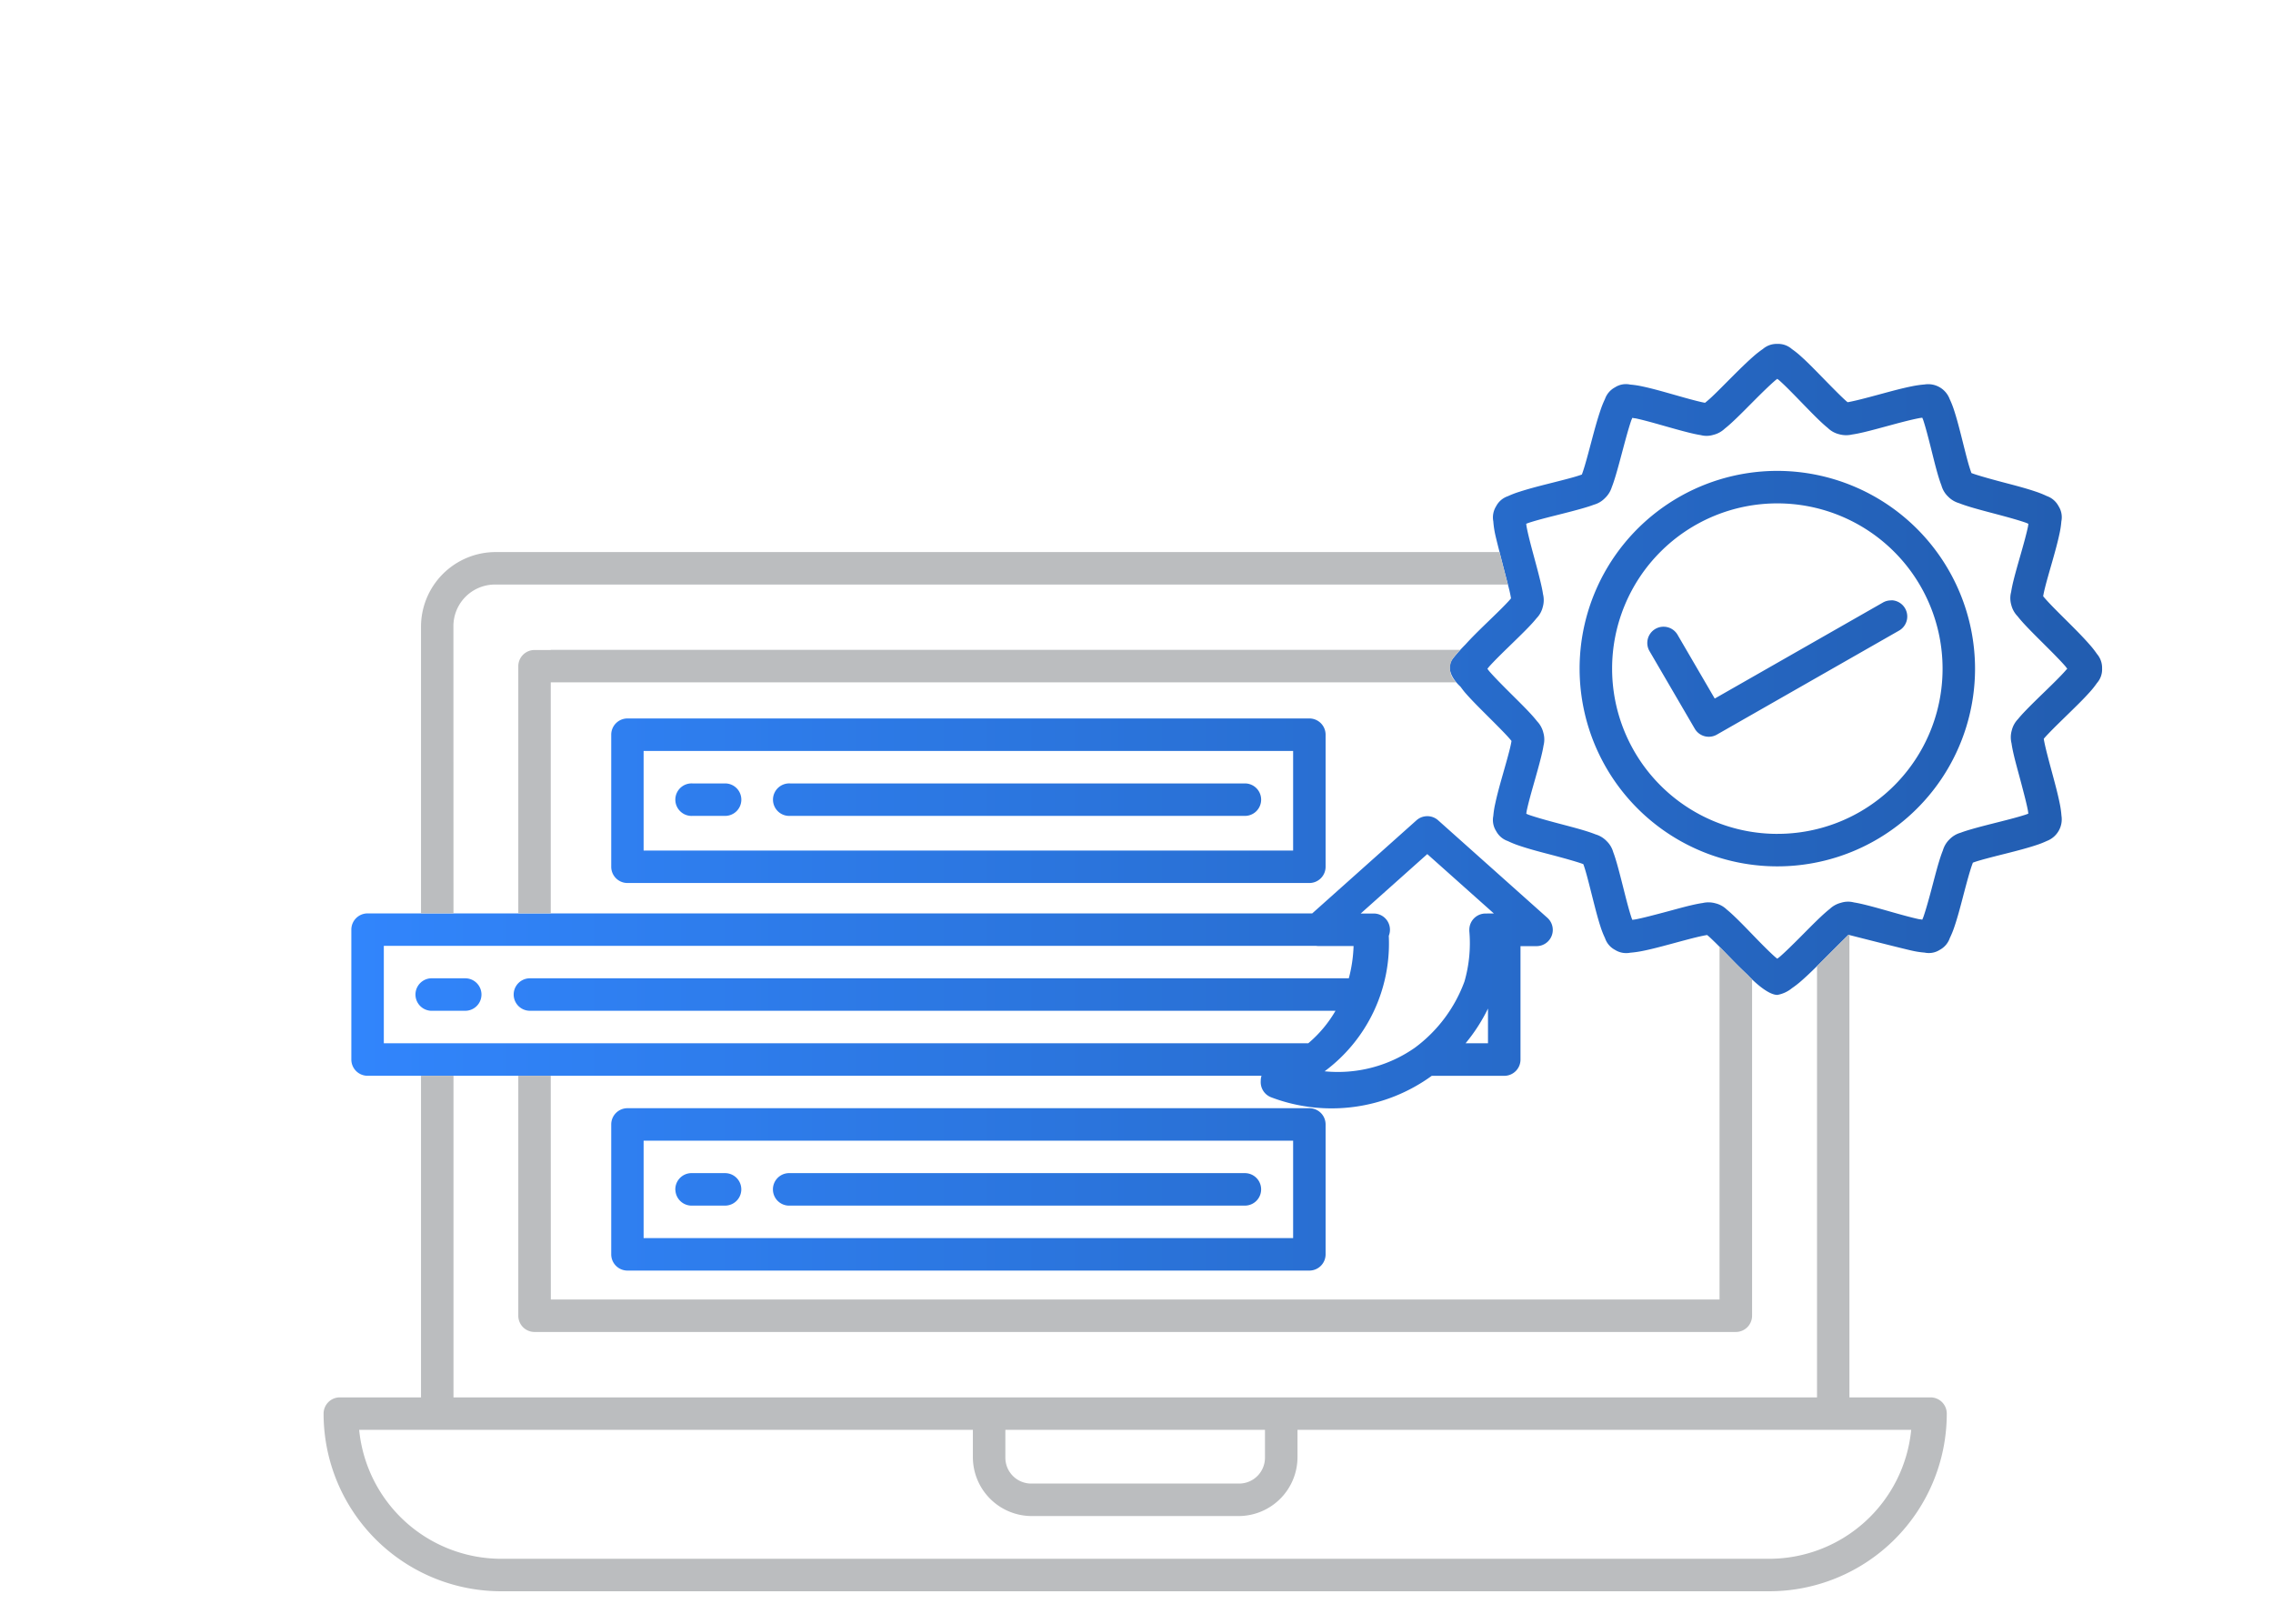
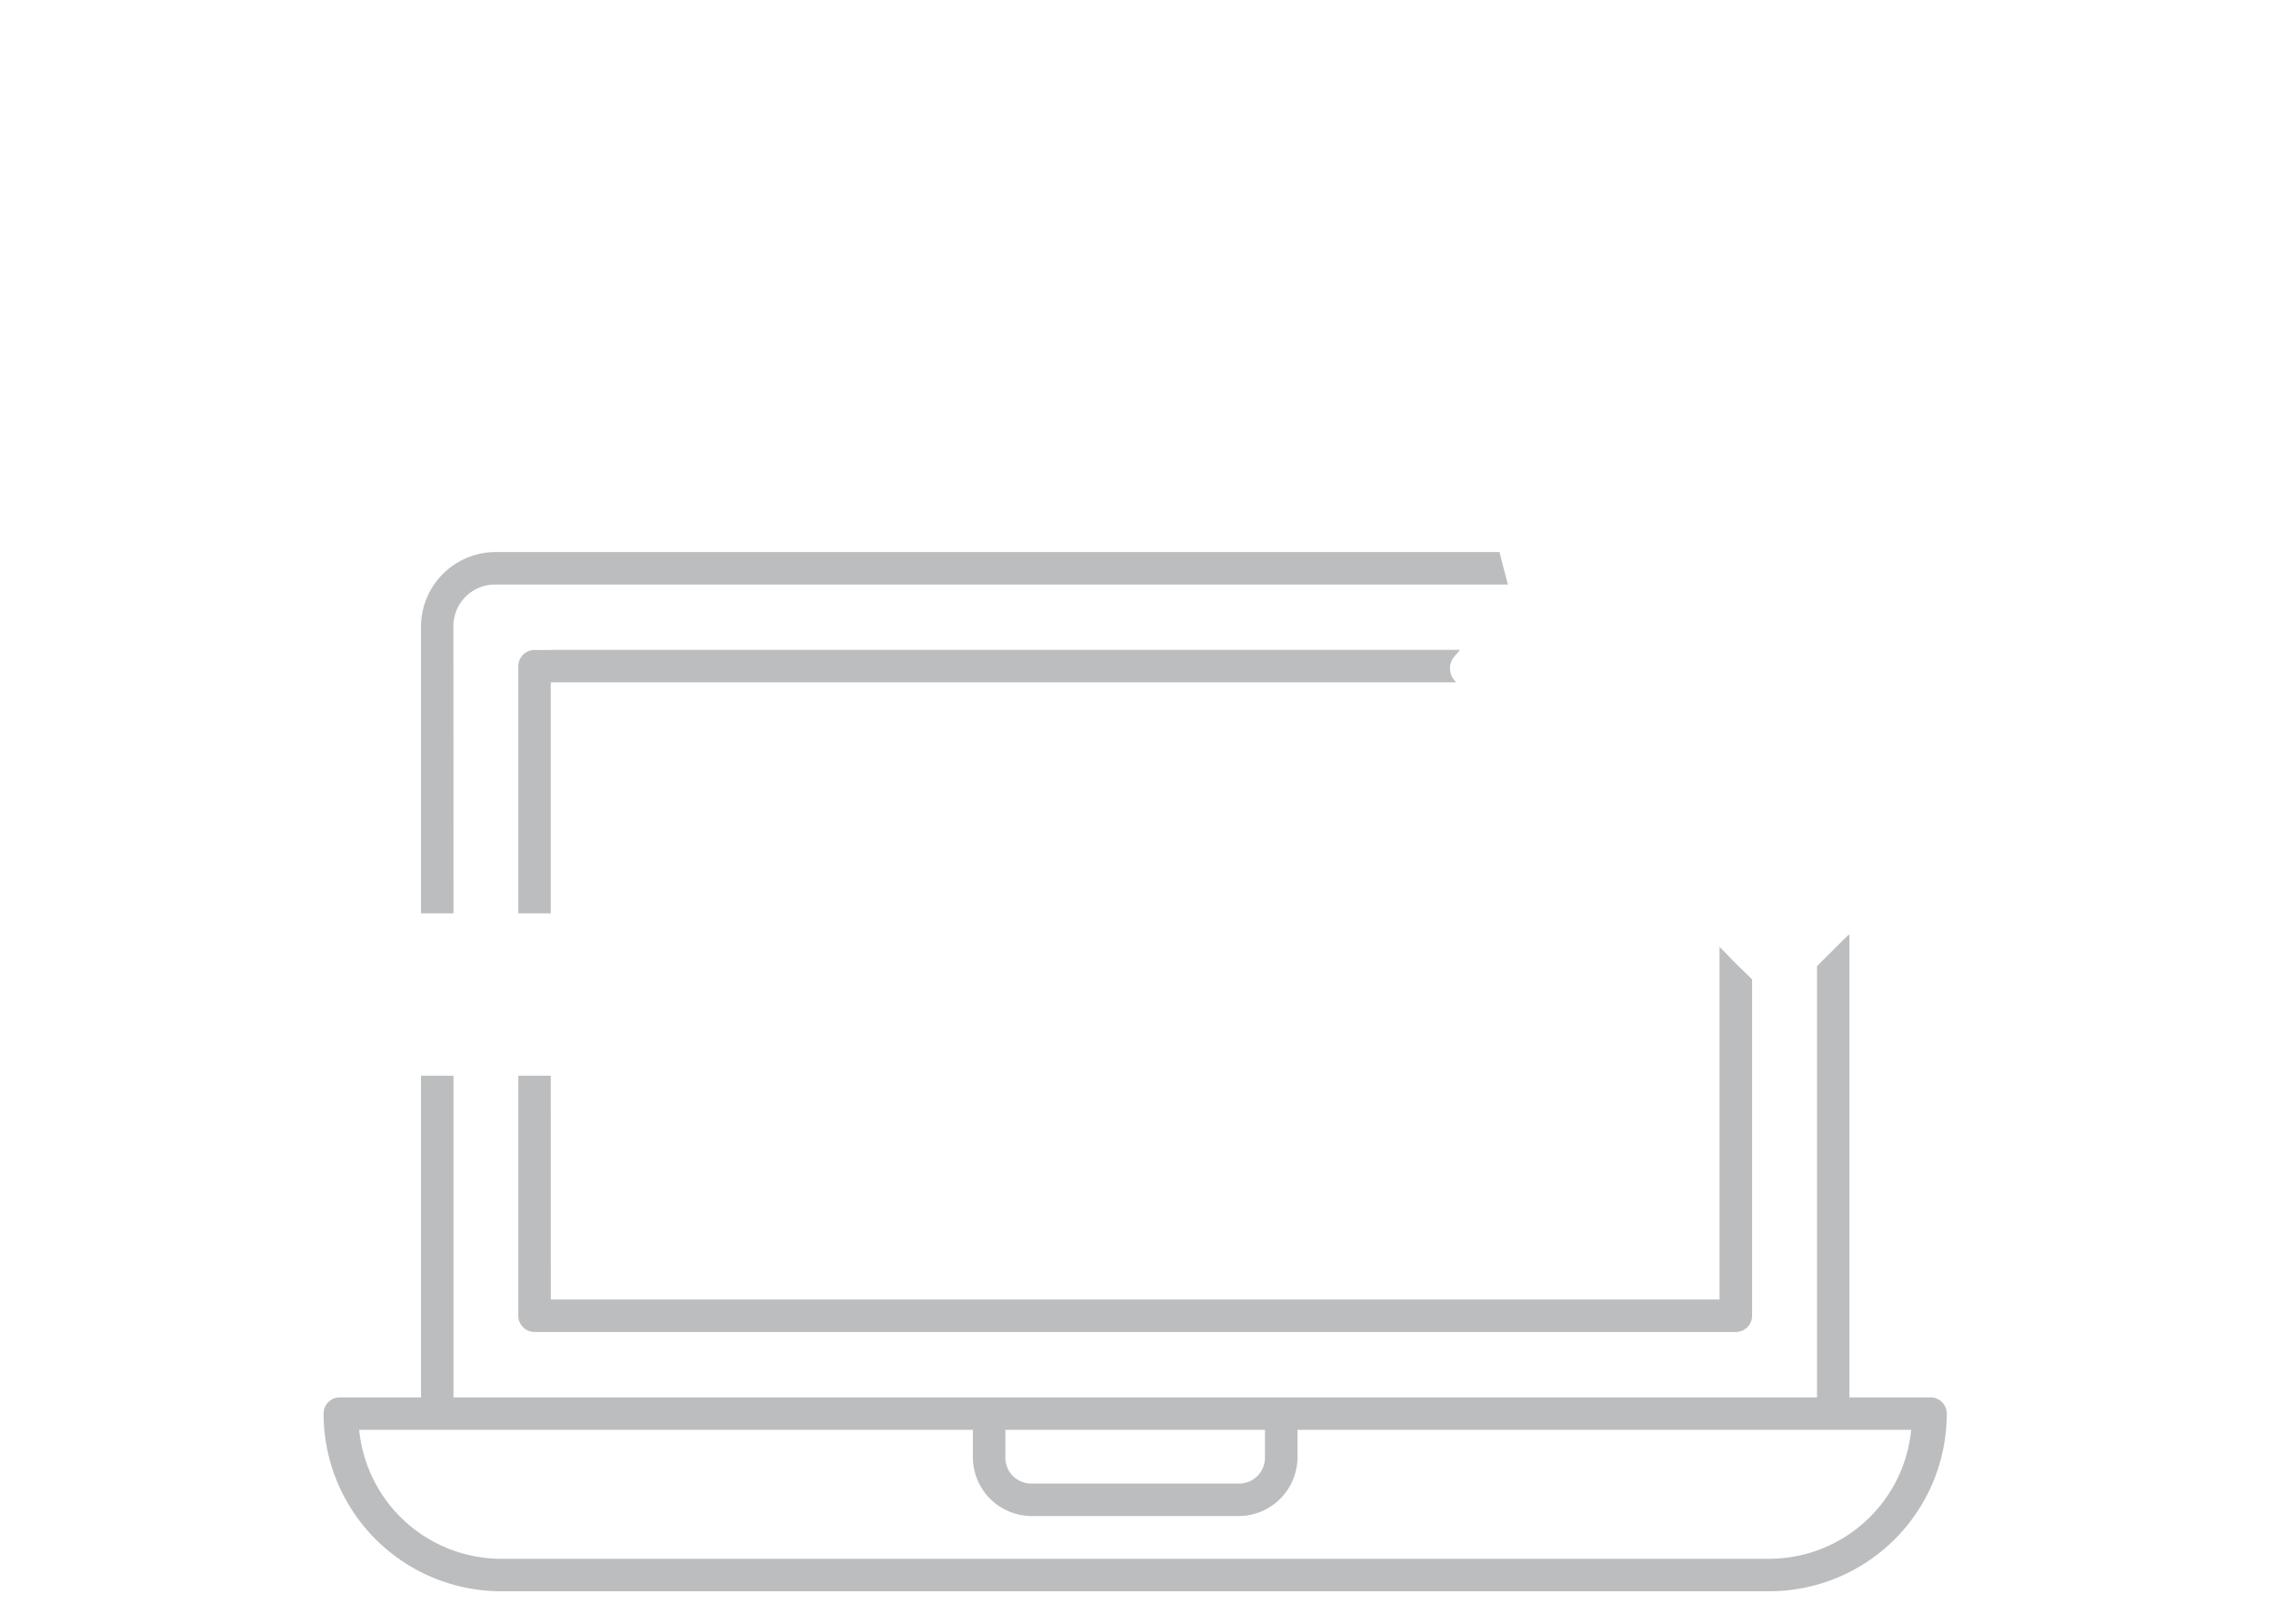
<svg xmlns="http://www.w3.org/2000/svg" id="Réteg_1" data-name="Réteg 1" viewBox="0 0 140 100">
  <defs>
    <style>.cls-1{fill:url(#Névtelen_színátmenet_16);}.cls-2{fill:#bbbdbf;}</style>
    <linearGradient id="Névtelen_színátmenet_16" x1="21.64" y1="49.713" x2="129.474" y2="49.713" gradientUnits="userSpaceOnUse">
      <stop offset="0.001" stop-color="#3185fc" />
      <stop offset="1" stop-color="#225db0" />
    </linearGradient>
  </defs>
-   <path class="cls-1" d="M38.642,54.381H80.647a1,1,0,0,0,1-1V45.247a1,1,0,0,0-1-1h-42a1,1,0,0,0-1,1v8.134A1,1,0,0,0,38.642,54.381Zm1-8.133H79.647v6.133H39.642Zm6.019,3.014a1,1,0,0,1-1.014.986h-2a1,1,0,0,1-.1-2,.868.868,0,0,1,.1,0h2.028A1,1,0,0,1,45.661,49.262Zm32.016,0a1,1,0,0,1-1.015.986h-28a1,1,0,0,1-.1-2,.868.868,0,0,1,.1,0H76.691A1,1,0,0,1,77.677,49.262ZM47.608,73.3a1,1,0,0,1,.949-1.051.868.868,0,0,1,.1,0H76.691a1,1,0,1,1-.029,2h-28A1,1,0,0,1,47.608,73.3Zm-6.012,0a1,1,0,0,1,.949-1.051.868.868,0,0,1,.1,0h2.028a1,1,0,0,1-.028,2h-2A1,1,0,0,1,41.6,73.3ZM80.647,68.25h-42a1,1,0,0,0-1,1v8a1,1,0,0,0,1,1H80.647a1,1,0,0,0,1-1v-8A1,1,0,0,0,80.647,68.25Zm-1,8H39.642v-6H79.647Zm36.86-39.282a1,1,0,0,1,.449,1.875l-11.212,6.4a1,1,0,0,1-1.359-.364l-2.77-4.75c-.012-.018-.022-.037-.033-.056a1,1,0,0,1,1.759-.952l2.274,3.9,10.349-5.907a1,1,0,0,1,.543-.137ZM109.471,29a12.178,12.178,0,1,0,12.177,12.178A12.193,12.193,0,0,0,109.471,29Zm0,22.355a10.177,10.177,0,1,1,10.177-10.177A10.162,10.162,0,0,1,109.471,51.354Zm19.686-11.08a5.628,5.628,0,0,0-.477-.605c-.36-.412-.807-.864-1.254-1.309s-.892-.883-1.218-1.231c-.158-.168-.284-.309-.364-.41.02-.122.056-.3.11-.512.111-.451.284-1.039.453-1.633s.335-1.193.445-1.719a5.476,5.476,0,0,0,.113-.75,1.272,1.272,0,0,0-.175-.937,1.307,1.307,0,0,0-.719-.618,6.016,6.016,0,0,0-.715-.285c-.519-.176-1.133-.341-1.743-.5s-1.211-.323-1.668-.461c-.218-.066-.4-.124-.519-.172-.044-.116-.1-.288-.164-.5-.129-.446-.275-1.038-.426-1.637s-.306-1.2-.473-1.711a5.593,5.593,0,0,0-.277-.707,1.415,1.415,0,0,0-1.547-.9,6.472,6.472,0,0,0-.766.109c-.537.106-1.153.269-1.762.434s-1.208.328-1.672.437c-.224.052-.411.093-.539.113-.1-.078-.229-.2-.387-.351-.335-.323-.762-.761-1.192-1.2s-.865-.888-1.265-1.247a5.328,5.328,0,0,0-.59-.476,1.271,1.271,0,0,0-.895-.317h0a1.293,1.293,0,0,0-.894.317,5.78,5.78,0,0,0-.606.476c-.412.361-.863.808-1.309,1.254s-.883.893-1.23,1.219c-.167.156-.313.279-.414.36-.123-.02-.3-.06-.512-.114-.451-.112-1.036-.281-1.629-.449s-1.193-.335-1.719-.445a5.7,5.7,0,0,0-.754-.114,1.241,1.241,0,0,0-.934.172,1.307,1.307,0,0,0-.617.723,5.7,5.7,0,0,0-.285.715c-.177.518-.346,1.133-.508,1.742s-.32,1.212-.457,1.669c-.067.219-.125.4-.172.519-.116.044-.289.1-.5.16-.447.128-1.039.275-1.637.426s-1.2.31-1.711.477a5.687,5.687,0,0,0-.711.273,1.272,1.272,0,0,0-.723.621,1.292,1.292,0,0,0-.172.93,5.737,5.737,0,0,0,.109.766c.084.42.856,3.375.856,3.375,0,.017.012.043.015.059.053.224.091.411.11.539-.079.1-.2.229-.352.387-.322.335-.764.758-1.207,1.187s-.887.866-1.246,1.266a10.181,10.181,0,0,0-.757.846c-.661.807.444,1.748.444,1.748.1.132.194.264.313.4.361.412.811.863,1.258,1.309s.888.883,1.215,1.23c.157.166.283.309.363.41-.02.122-.056.3-.109.512-.112.451-.281,1.039-.45,1.633s-.334,1.193-.445,1.719a5.5,5.5,0,0,0-.117.75,1.272,1.272,0,0,0,.176.938,1.287,1.287,0,0,0,.719.613,5.837,5.837,0,0,0,.718.289c.519.176,1.129.342,1.739.5s1.216.324,1.672.461c.22.066.4.124.52.172.044.116.1.288.16.5.128.447.274,1.039.426,1.637s.305,1.2.472,1.711a5.337,5.337,0,0,0,.278.707,1.273,1.273,0,0,0,.621.727,1.287,1.287,0,0,0,.93.172,6.456,6.456,0,0,0,.765-.109c.538-.106,1.149-.27,1.758-.434s1.212-.329,1.676-.438c.224-.052.412-.089.539-.109.1.078.229.2.387.352.335.322.758.76,1.188,1.2.317.326.627.625.934.918,0,0,1.118,1.218,1.82,1.218a1.954,1.954,0,0,0,.895-.413,5.925,5.925,0,0,0,.609-.477c.412-.361.864-.807,1.309-1.254s1.514-1.513,1.564-1.557c0,0,3.415.872,3.941.983a5.476,5.476,0,0,0,.75.113,1.248,1.248,0,0,0,.937-.172,1.3,1.3,0,0,0,.614-.723,5.726,5.726,0,0,0,.289-.715c.176-.518.341-1.133.5-1.742s.319-1.212.457-1.668c.066-.22.128-.4.176-.52.116-.044.288-.1.5-.16.446-.128,1.038-.275,1.637-.426s1.2-.309,1.711-.476a5.59,5.59,0,0,0,.707-.274,1.425,1.425,0,0,0,.9-1.551,5.723,5.723,0,0,0-.109-.765c-.107-.538-.27-1.15-.434-1.758s-.328-1.212-.437-1.676c-.053-.225-.091-.412-.11-.54.079-.1.2-.228.352-.386.322-.335.761-.758,1.2-1.188s.888-.865,1.246-1.266a5.4,5.4,0,0,0,.477-.594,1.266,1.266,0,0,0,.317-.9A1.308,1.308,0,0,0,129.157,40.274Zm-1.965,1.059c-.289.323-.712.74-1.149,1.164s-.885.856-1.254,1.239c-.184.191-.349.368-.492.546a1.512,1.512,0,0,0-.387.7,1.542,1.542,0,0,0-.015.793c.032.229.082.471.144.734.124.528.3,1.139.457,1.739s.316,1.191.4,1.629c.02.1.023.15.035.231-.069.026-.105.042-.192.07-.411.134-.988.284-1.578.433s-1.193.3-1.7.446c-.255.074-.487.144-.7.226a1.527,1.527,0,0,0-.684.407,1.544,1.544,0,0,0-.41.683c-.087.215-.164.448-.243.708-.156.518-.312,1.133-.472,1.734s-.325,1.187-.469,1.61c-.033.1-.056.14-.086.214a1.3,1.3,0,0,0-.2-.031c-.424-.09-1-.248-1.586-.414s-1.18-.337-1.7-.465c-.258-.064-.493-.118-.719-.152a1.434,1.434,0,0,0-.8.02,1.563,1.563,0,0,0-.695.382c-.182.142-.365.307-.563.493-.394.37-.838.825-1.277,1.265s-.872.867-1.207,1.161c-.078.068-.12.094-.184.144-.057-.048-.089-.069-.156-.129-.323-.289-.745-.712-1.168-1.148s-.852-.886-1.235-1.254c-.191-.184-.369-.35-.547-.493a1.513,1.513,0,0,0-.695-.386,1.6,1.6,0,0,0-.793-.02c-.229.032-.471.083-.735.145-.527.124-1.138.3-1.738.457s-1.192.315-1.629.4c-.1.02-.15.021-.231.035-.026-.068-.042-.1-.07-.191-.135-.412-.285-.989-.434-1.579s-.3-1.192-.445-1.7c-.074-.255-.144-.486-.227-.7a1.511,1.511,0,0,0-.41-.684,1.547,1.547,0,0,0-.68-.41c-.214-.086-.448-.164-.707-.242-.518-.156-1.134-.313-1.734-.473s-1.188-.325-1.61-.469c-.1-.032-.139-.056-.215-.086.012-.072.013-.111.031-.2.09-.424.249-1,.414-1.582s.338-1.184.465-1.7c.064-.257.118-.493.153-.718a1.5,1.5,0,0,0-.012-.793,1.544,1.544,0,0,0-.383-.7c-.142-.182-.307-.369-.492-.566-.371-.395-.826-.839-1.266-1.278s-.866-.871-1.16-1.207c-.068-.078-.094-.12-.145-.184.047-.056.069-.088.129-.156.29-.323.713-.74,1.149-1.164s.885-.856,1.254-1.239c.184-.191.345-.368.488-.546a1.5,1.5,0,0,0,.391-.7,1.531,1.531,0,0,0,.015-.793c-.032-.229-.086-.471-.148-.734-.124-.528-.291-1.139-.453-1.739s-.316-1.191-.4-1.629c-.02-.1-.022-.15-.035-.231.069-.025.105-.042.192-.07.412-.134.989-.285,1.578-.433s1.193-.3,1.7-.446c.256-.074.487-.144.7-.226a1.5,1.5,0,0,0,.683-.407A1.557,1.557,0,0,0,99.275,30c.086-.215.16-.448.238-.707.156-.519.316-1.134.477-1.735s.321-1.187.464-1.61c.033-.1.057-.14.086-.215a1.2,1.2,0,0,0,.2.032c.424.09,1,.248,1.586.414s1.18.337,1.7.465c.258.064.5.118.723.152a1.427,1.427,0,0,0,.793-.019,1.549,1.549,0,0,0,.695-.383c.182-.142.366-.307.563-.493.395-.37.839-.825,1.278-1.265s.875-.867,1.211-1.161c.076-.068.116-.094.179-.144.058.048.092.067.16.129.323.289.741.716,1.165,1.152s.852.882,1.234,1.25c.192.184.373.35.551.493a1.494,1.494,0,0,0,.692.386,1.6,1.6,0,0,0,.8.02c.228-.032.47-.083.734-.145.527-.124,1.138-.295,1.738-.457s1.192-.315,1.63-.4c.1-.02.146-.021.226-.035.026.07.046.1.074.191.135.412.285.989.434,1.579s.294,1.193.441,1.7c.074.255.148.486.231.7a1.5,1.5,0,0,0,.406.684,1.552,1.552,0,0,0,.68.41c.215.086.452.164.711.242.519.156,1.13.313,1.731.473s1.191.325,1.613.469c.1.034.139.056.215.086-.012.072-.013.111-.031.2-.089.424-.248,1-.414,1.582s-.341,1.184-.469,1.7c-.064.257-.114.493-.149.718a1.492,1.492,0,0,0,.008.793,1.544,1.544,0,0,0,.387.7c.143.182.307.369.492.566.371.395.822.839,1.262,1.278s.87.871,1.164,1.207c.069.078.094.12.145.184C127.274,41.235,127.253,41.265,127.192,41.333ZM29.655,61.264a1,1,0,0,1-1.014.986h-2a1,1,0,0,1-.1-2q.051,0,.1,0h2.028A1,1,0,0,1,29.655,61.264ZM88.578,50.518a1,1,0,0,0-.738-.25v0a1,1,0,0,0-.594.25l-6.423,5.735H22.64a1,1,0,0,0-1,1v8a1,1,0,0,0,1,1H77.7a.966.966,0,0,0-.047.3v.019a1,1,0,0,0,.656,1.012,10.493,10.493,0,0,0,9.876-1.328h4.466a1,1,0,0,0,1-1V58.269h.98a1,1,0,0,0,.669-1.751ZM23.64,64.25v-6H81.054a1.041,1.041,0,0,0,.136.012h2.18a8.791,8.791,0,0,1-.293,1.988H32.653a1,1,0,0,0-.028,2H82.257a7.591,7.591,0,0,1-1.676,2Zm68.009,0H90.27a10.654,10.654,0,0,0,1.379-2.137Zm-.094-7.99H91.5a1,1,0,0,0-1,1,.87.87,0,0,0,0,.089,8.529,8.529,0,0,1-.3,3.1,8.875,8.875,0,0,1-3.047,4.071,8.265,8.265,0,0,1-5.567,1.457,9.8,9.8,0,0,0,3.953-8.344,1,1,0,0,0-.552-1.3,1.021,1.021,0,0,0-.358-.073h-.82L87.91,52.6l4.1,3.656Z" />
  <path class="cls-2" d="M33.927,80.03h71.984V58.313c.254.256.523.532.806.823.317.326.627.625.934.918,0,0,.106.113.264.265V81.031a1,1,0,0,1-1,1H32.923a1,1,0,0,1-1-1V66.25h2Zm-6-41.436A2.561,2.561,0,0,1,30.455,36H92.874c-.108-.414-.332-1.275-.516-2H30.513a4.6,4.6,0,0,0-4.582,4.594V56.249h2Zm91.98,48.465A10.94,10.94,0,0,1,108.97,98h-78.1A10.94,10.94,0,0,1,19.931,87.059a1,1,0,0,1,1-1h5V66.25h2V86.059h83.984V59.5c.124-.123.248-.244.373-.369.445-.446,1.514-1.513,1.564-1.557l.059.015V86.059h5A1,1,0,0,1,119.907,87.059Zm-57.984,1,0,1.652v.045A1.593,1.593,0,0,0,63.5,91.367H76.338a1.593,1.593,0,0,0,1.575-1.611v-.045l0-1.652Zm55.793,0h-37.8v1.652a3.631,3.631,0,0,1-3.578,3.656H63.5a3.631,3.631,0,0,1-3.578-3.656V88.059h-37.8A8.8,8.8,0,0,0,30.868,96h78.1A8.8,8.8,0,0,0,117.716,88.059ZM89.935,40.021H33.923v.01h-1a1,1,0,0,0-1,1V56.249h2V42.021H89.7a1.137,1.137,0,0,1-.2-1.491C89.707,40.279,89.839,40.126,89.935,40.021Z" />
</svg>